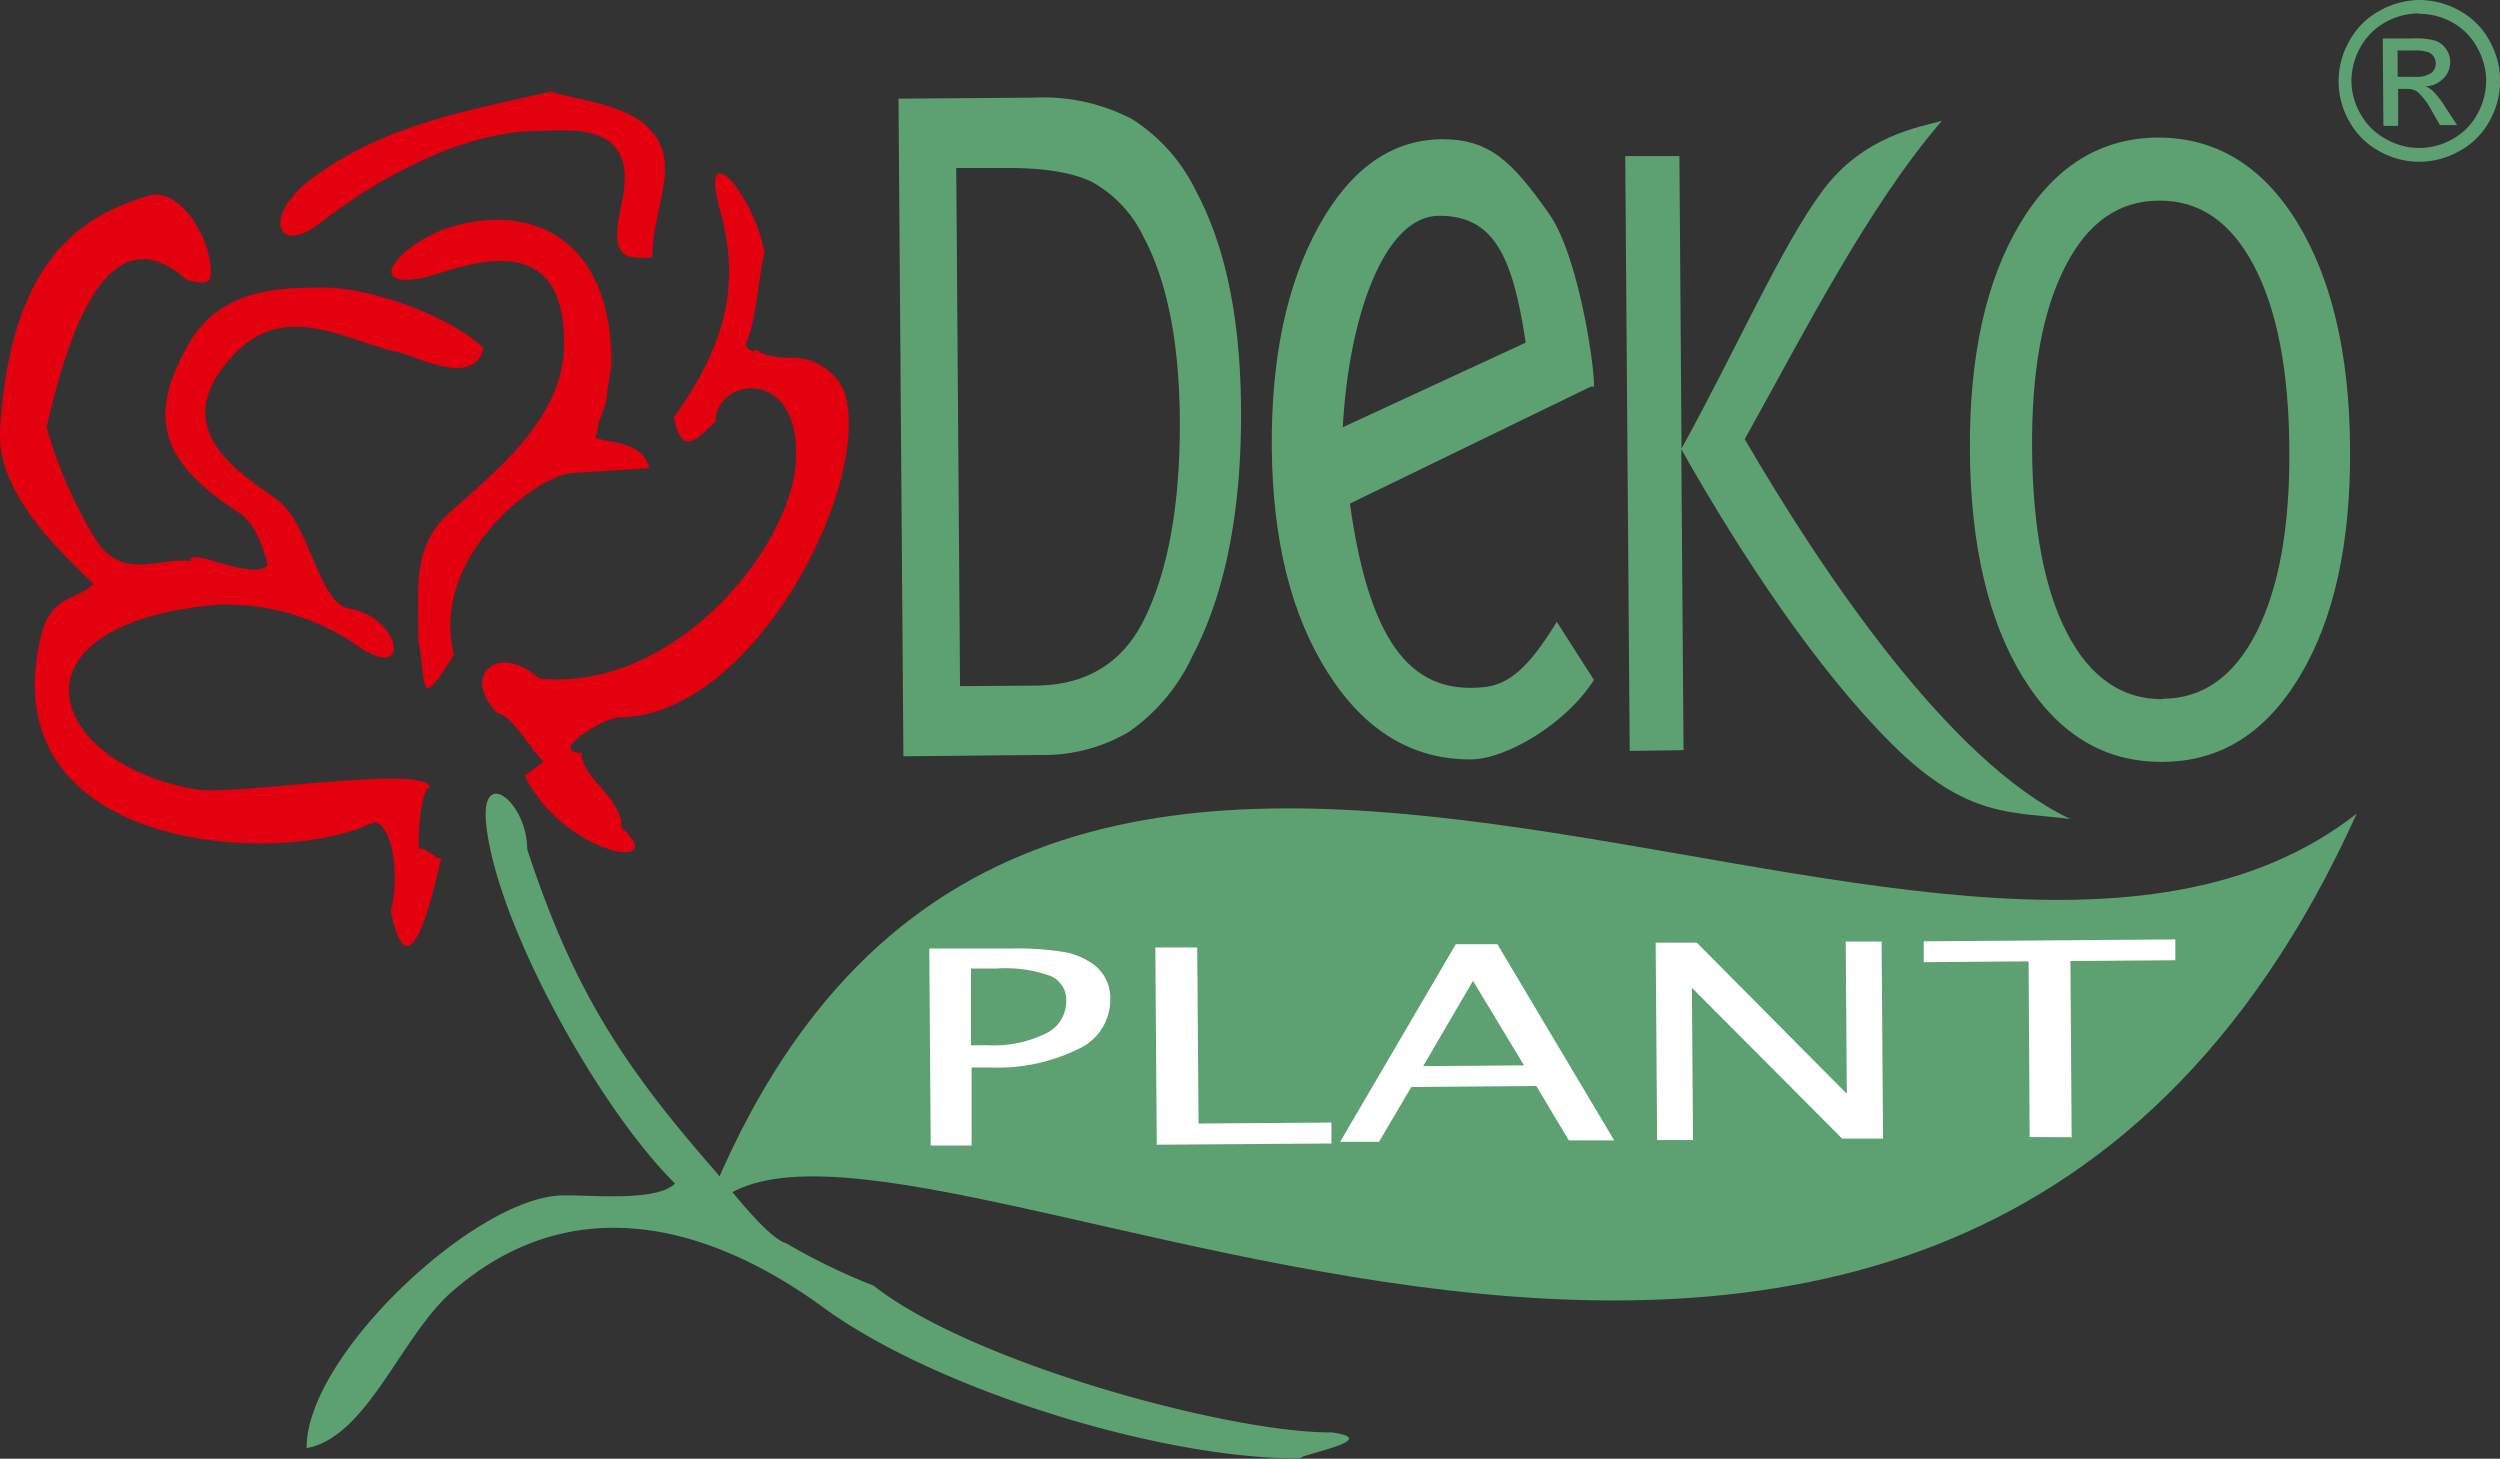
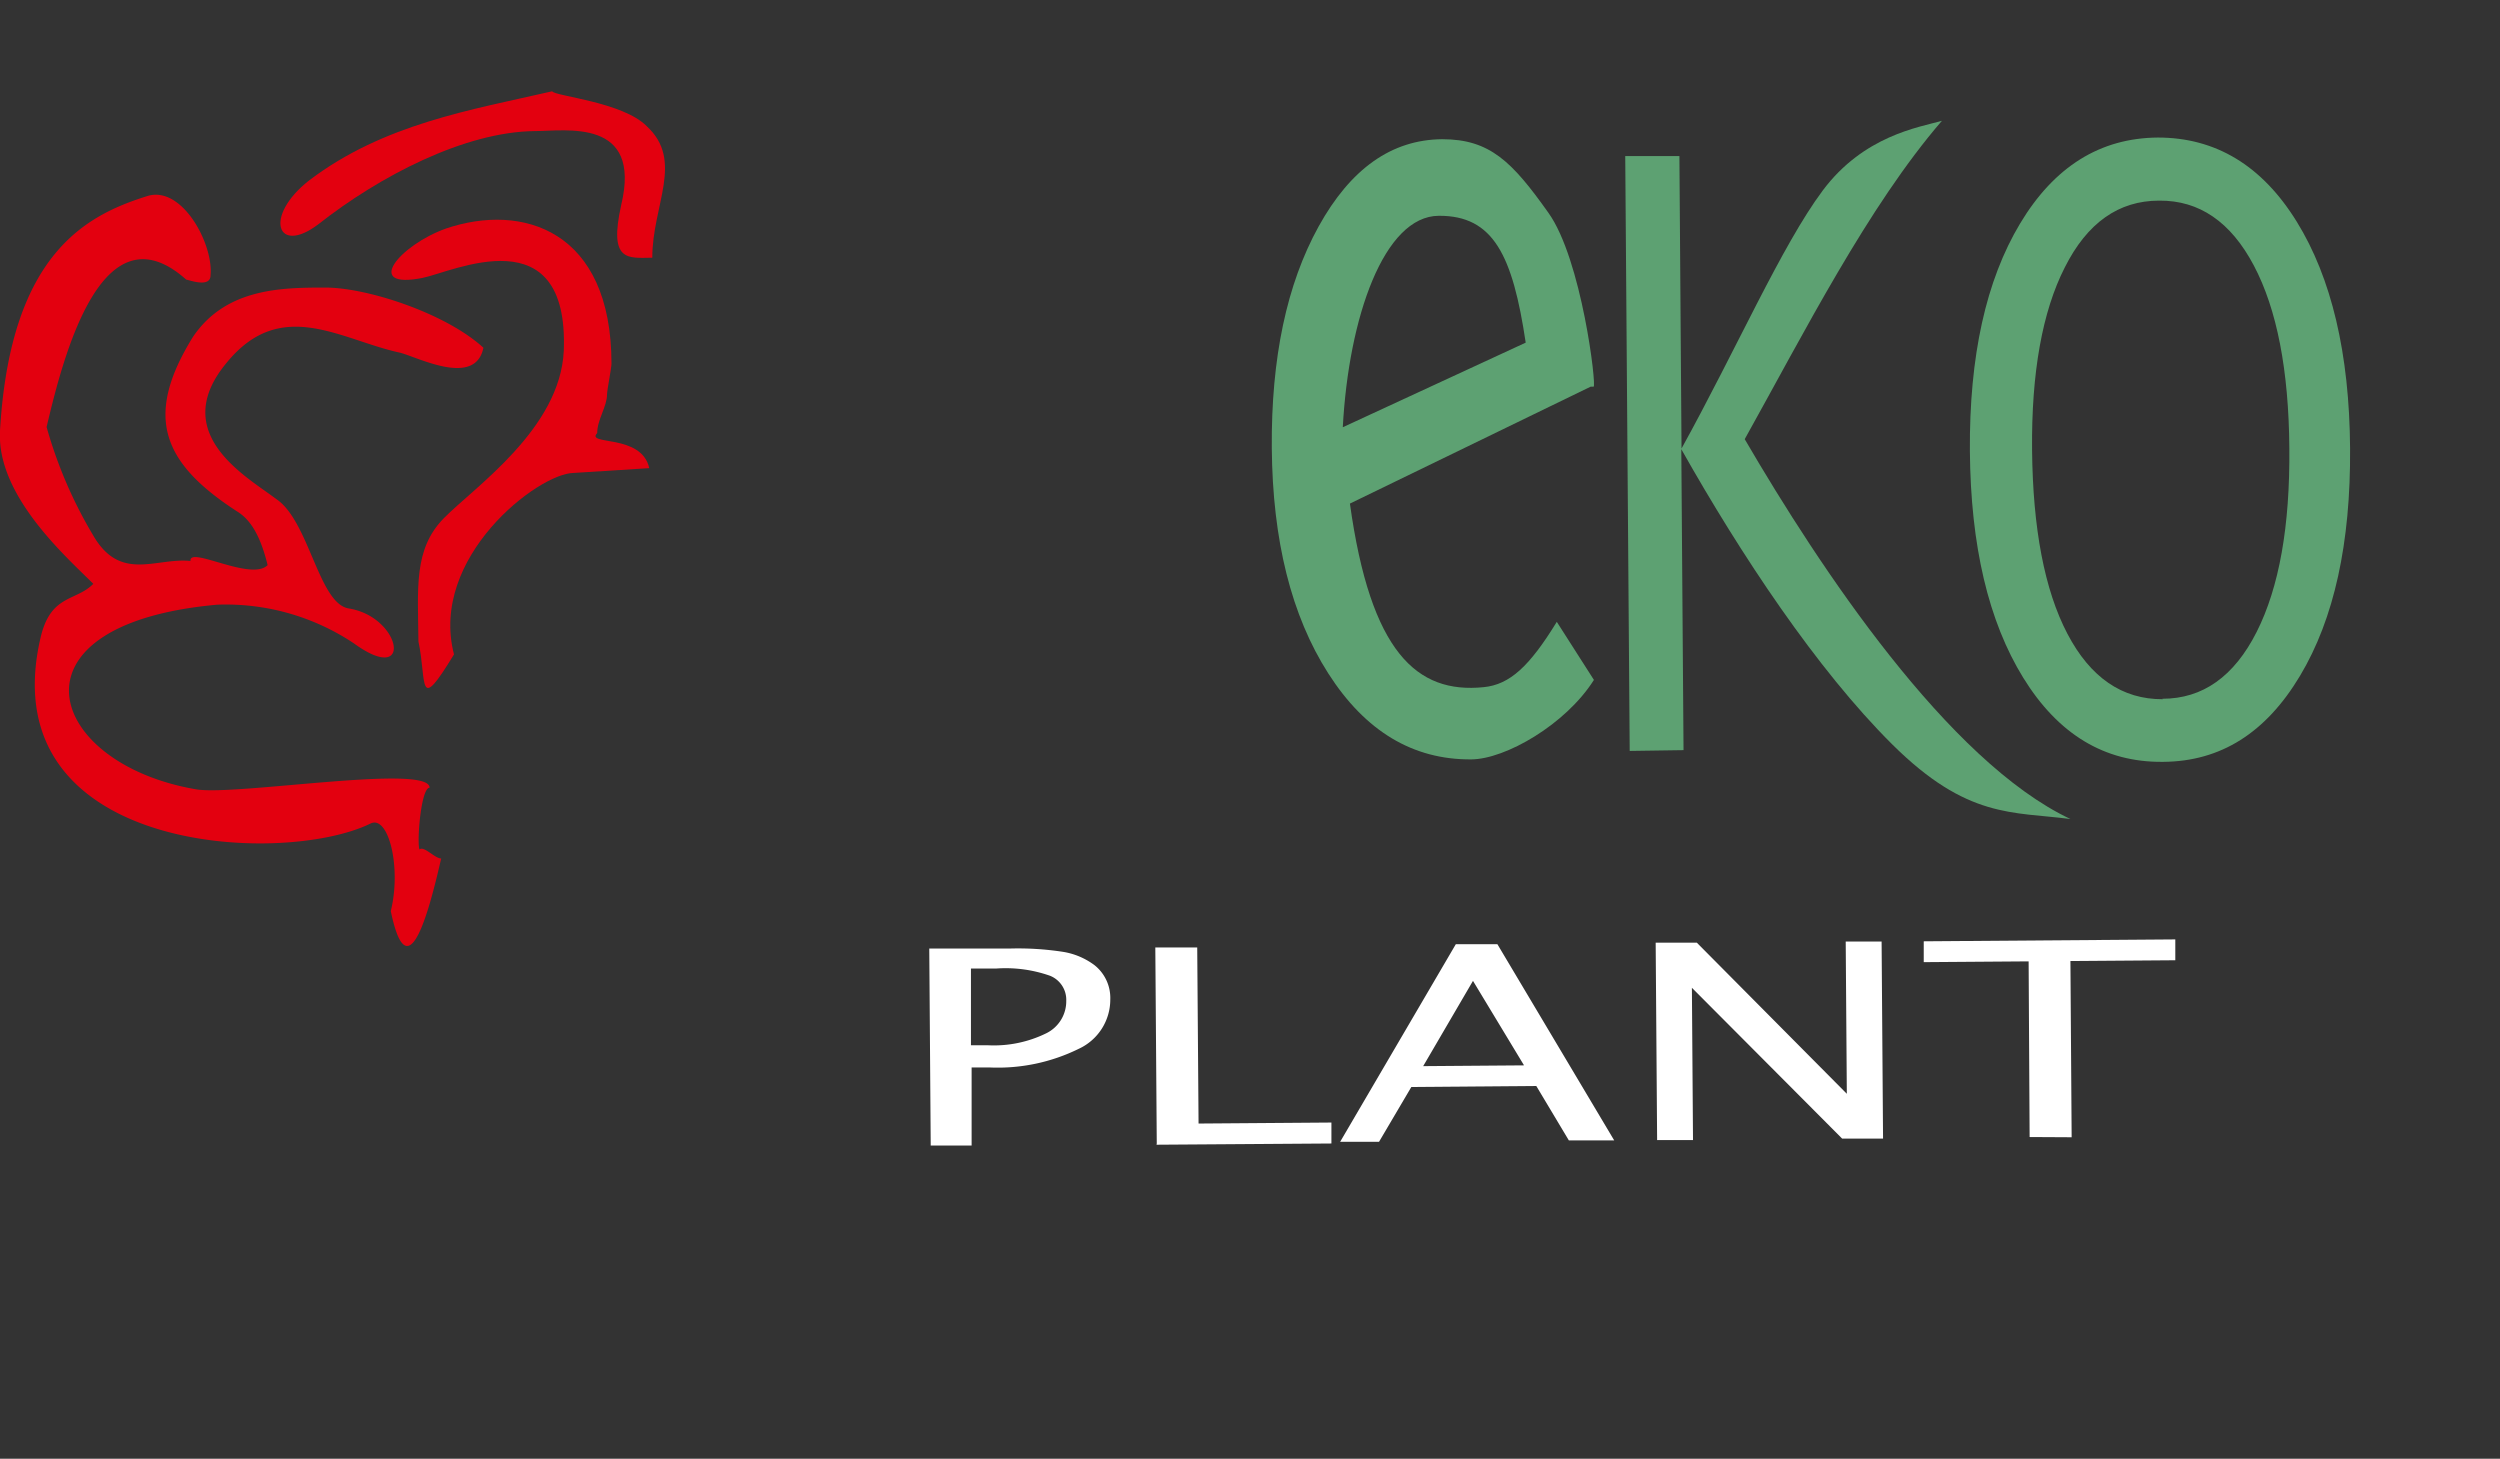
<svg xmlns="http://www.w3.org/2000/svg" viewBox="0 0 224.29 130.87">
  <rect x="0" y="0" width="224.29" height="130.87" fill="#333333" stroke="none" />
  <defs>
    <style>.cls-1{fill:#5da172;}.cls-1,.cls-2,.cls-3{fill-rule:evenodd;}.cls-2{fill:#e3000f;}.cls-3{fill:#fff;}</style>
  </defs>
  <g id="Layer_2" data-name="Layer 2">
    <g id="_1" data-name="1">
      <path class="cls-1" d="M143,61c-2.53,4-7.94,7.11-11,7.13q-7.86.06-12.83-7.71t-5.07-20.24q-.09-12.09,4.2-19.86c2.87-5.19,6.55-7.79,11.08-7.83,4.28,0,6.27,2,9.53,6.59,3,4.18,4.35,15.63,4.06,15.61l-.26,0-21.6,10.49c1.85,13.34,6,17.08,12,16.47,2.35-.23,4.12-1.88,6.56-5.86L143,61ZM120.47,38.33h0l16.41-7.59c-1.17-7.82-2.89-11.41-7.8-11.38S121,28.44,120.47,38.33Z" />
      <path class="cls-1" d="M194,62.69q5.43,0,8.46-6t2.93-16.5q-.08-10.48-3.18-16.36T193.71,18q-5.46,0-8.47,6c-2,3.93-3,9.41-2.93,16.4s1.11,12.53,3.17,16.46,4.92,5.89,8.56,5.87Zm0,5.66h0q-7.79.06-12.48-7.54t-4.79-20.34q-.09-12.75,4.5-20.41t12.36-7.72c5.16,0,9.33,2.48,12.46,7.54s4.73,11.84,4.79,20.34-1.43,15.3-4.49,20.41S199.25,68.31,194.08,68.35Z" />
      <path class="cls-1" d="M146.21,67.37,145.81,14l4.86,0,.19,26.24c4.86-8.79,9-18.24,12.67-23.15s8.61-5.67,10.69-6.25c-6.62,7.67-12.36,19-17.69,28.56C163.29,51,174.78,68.3,185.75,73.48c-5.17-.68-9.25,0-16-6.71s-13.57-17-18.91-26.47l.2,27Z" />
-       <path class="cls-1" d="M86.17,61.56l6.63-.05c4.74,0,8.08-2.11,10-6.25q3.12-6.59,3.05-17.68-.09-10.39-3.25-16.31A11.07,11.07,0,0,0,98,16.34c-1.76-.87-4.41-1.3-7.94-1.27l-4.27,0,.34,46.46Zm-5.12,6.29h0l-.44-59,12.12-.09a17.23,17.23,0,0,1,8.79,1.9,15.76,15.76,0,0,1,5.82,6.56q3.93,7.38,4,19.49.09,13.67-4.38,22.19a17,17,0,0,1-5.65,6.74,15,15,0,0,1-8.09,2.09Z" />
      <path class="cls-2" d="M16.71,25.09c.19,0,2.19.79,2.18-.4.26-2.8-2.53-8-5.61-7.12C7.84,19.27.94,22.64,0,38.64-.33,44.48,6,50,8.37,52.38c-1.55,1.58-3.79.93-4.71,4.74C-.94,76.55,25.3,77.79,33.25,73.88c1.6-.77,2.78,3.92,1.81,7.86,1.48,7.16,3.33.5,4.52-4.72-.57,0-1.57-1.18-1.95-.8-.24-.8.15-5.55.91-5.55,0-2.18-17.37.74-20.92.15C4.17,68.54,0,56,19.49,54.25a20.69,20.69,0,0,1,12.26,3.47c5.35,3.89,4.3-2.36-.45-3.13-2.71-.41-3.56-7.85-6.52-9.82-2.63-2-9.73-5.86-4.46-12.21,4.89-6,10.23-2.07,15.56-.92,1.62.41,6.76,3.13,7.49-.44C40,28.1,32.89,25.78,29.15,25.8c-3.94,0-8.88.07-11.83,4.41-4.46,7.2-2.77,11.36,4.1,15.77,1.19.8,2,2.31,2.59,4.72-1.46,1.49-7.08-1.75-6.92-.37C14,50,10.79,52.27,8.34,48a40.1,40.1,0,0,1-4.16-9.69C5.66,32.05,9.12,18.31,16.71,25.09Z" />
      <path class="cls-2" d="M48,11.76c2.75,0,9.62-1.21,7.73,6.64-1.14,5.13.61,4.74,2.79,4.72,0-4.74,2.88-8.7-.51-11.81-2.15-2.17-8.28-2.69-8.47-3.12-7.25,1.67-15.11,2.91-21.81,8-4.11,3.21-2.9,6.76.83,3.93C34.05,15.8,41.71,11.81,48,11.76Z" />
      <path class="cls-2" d="M54.46,35.39c0-.38.4-2.37.4-2.76,0-12-8-14.45-14.84-12.13C35.81,22,32.56,26,37.92,24.93c2.7-.54,13.14-5.65,12.66,6.55-.33,7-8,12.21-10.75,15s-2.33,6.33-2.29,11.07c.78,3.65-.14,6.64,3.19,1.16C38.48,50,48.29,42.46,51.47,42.43L58.25,42c-.69-3.13-5.75-2-4.67-3.15C53.57,37.67,54.46,36.48,54.46,35.39Z" />
-       <path class="cls-2" d="M71.18,32.09c-.75,0-2.51,0-3.33-.74-.37.39-.61,0-1-.37,1-2,1.14-5.94,1.74-8.31-1-5.45-6-10.92-3.92-3.53,1.85,6.86.14,12.14-4.23,18.34.74,3.18,1.68,2.36,3.75.35,0-3.93,7.46-5,7.23,3.13-.12,7.92-10.89,21.19-23.05,19.91-3.53-3.25-7.17-.42-3.72,3.15,1.18,0,3.2,3.54,4.16,4.34-.19,0-1.56,1.2-1.75,1.2,3.51,7.19,13.3,8.77,8.71,4.68,0-2.8-3.58-4.34-3.6-6.71-3.13,0,2-3.15,3.34-3.16,12.34-.09,23-21.56,20.19-29.37A5.15,5.15,0,0,0,71.18,32.09Z" />
-       <path class="cls-1" d="M62.81,109.8C74.39,88.54,172.92,158.27,211.43,73,174.21,102.1,91.61,34.12,62.81,109.8Z" />
      <path class="cls-3" d="M83.5,102.78,83.37,85.1l7.22,0a26.38,26.38,0,0,1,4.81.3,6.42,6.42,0,0,1,2.78,1.18,3.75,3.75,0,0,1,1.43,3.09,4.86,4.86,0,0,1-2.84,4.43,16.43,16.43,0,0,1-7.94,1.67H87.17l0,7-3.72,0Zm3.66-9h1.52a10.66,10.66,0,0,0,5.17-1.07,3.2,3.2,0,0,0,1.81-2.93,2.32,2.32,0,0,0-1.46-2.24,12,12,0,0,0-4.78-.65l-2.31,0,0,6.88Zm16.62,8.8h0L103.65,85l3.76,0,.12,15.8,11.92-.09,0,1.88-15.69.11Zm16.44-.12h0l10.39-17.75,3.73,0,10.48,17.6-4.07,0-2.92-4.88-11.21.09-2.9,4.92-3.5,0Zm7.45-6.81h0l9.06-.07L132.15,88l-4.48,7.67Zm21,6.6h0l-.13-17.68,3.69,0,13.46,13.56-.1-13.66,3.22,0,.13,17.68-3.67,0L151.79,88.62l.1,13.66-3.23,0Zm33.42-.24h0L182,86.25l-9.41.07V84.45l22.57-.17,0,1.87-9.41.07.11,15.81Z" />
-       <path class="cls-1" d="M70.57,111.56c-1.82-.52-5.46-5.43-6.6-6.72-8.5-9.72-12.69-16.57-16.67-28.63,0-4.25-4.23-7.57-3.68-2.27.9,8.85,10,25.37,16.94,32.24-1.66,1.68-7.74,1-10.05,1.07-7.79.06-23.08,14.4-23,22.67,5.44-1,8.44-10,13-14,10.82-9.5,23.25-6,33.37,1.39s30.43,13.62,42.75,13.53c0-.36,7.57-1.69,2.84-2.33-9.08.07-32.33-6.23-41.08-13.16A55.2,55.2,0,0,1,70.57,111.56Z" />
-       <path class="cls-1" d="M217,0a7.41,7.41,0,0,1,3.57.91,6.66,6.66,0,0,1,2.73,2.66,7.47,7.47,0,0,1,1,3.64,7.33,7.33,0,0,1-.93,3.61,6.67,6.67,0,0,1-2.67,2.7,7.25,7.25,0,0,1-7.21.06,6.76,6.76,0,0,1-2.71-2.67,7.24,7.24,0,0,1,0-7.24A6.71,6.71,0,0,1,213.43,1,7.46,7.46,0,0,1,217,0Zm0,1.2h0A6.24,6.24,0,0,0,214,2a5.7,5.7,0,0,0-2.24,2.25,6.2,6.2,0,0,0-.8,3,6,6,0,0,0,.83,3,5.68,5.68,0,0,0,2.26,2.22,6,6,0,0,0,6,0,5.62,5.62,0,0,0,2.22-2.26,6.22,6.22,0,0,0,.78-3,6.13,6.13,0,0,0-.84-3A5.62,5.62,0,0,0,220,2a6.19,6.19,0,0,0-3-.76Zm-3.11,10.09h1.26l0-3.31h.74a1.6,1.6,0,0,1,1,.26A6.23,6.23,0,0,1,218.2,10l.7,1.22h1.54l-1-1.52a8.93,8.93,0,0,0-1.17-1.54,2,2,0,0,0-.66-.41,2.39,2.39,0,0,0,1.61-.72,2,2,0,0,0,.6-1.49,2,2,0,0,0-.37-1.15,2,2,0,0,0-1-.75,6.54,6.54,0,0,0-2-.19l-2.68,0,.06,7.8Zm1.22-4.4h1.53a2.48,2.48,0,0,0,1.49-.34,1.11,1.11,0,0,0,.2-1.49,1.1,1.1,0,0,0-.54-.4,3.91,3.91,0,0,0-1.26-.13H215.1Z" />
    </g>
  </g>
</svg>